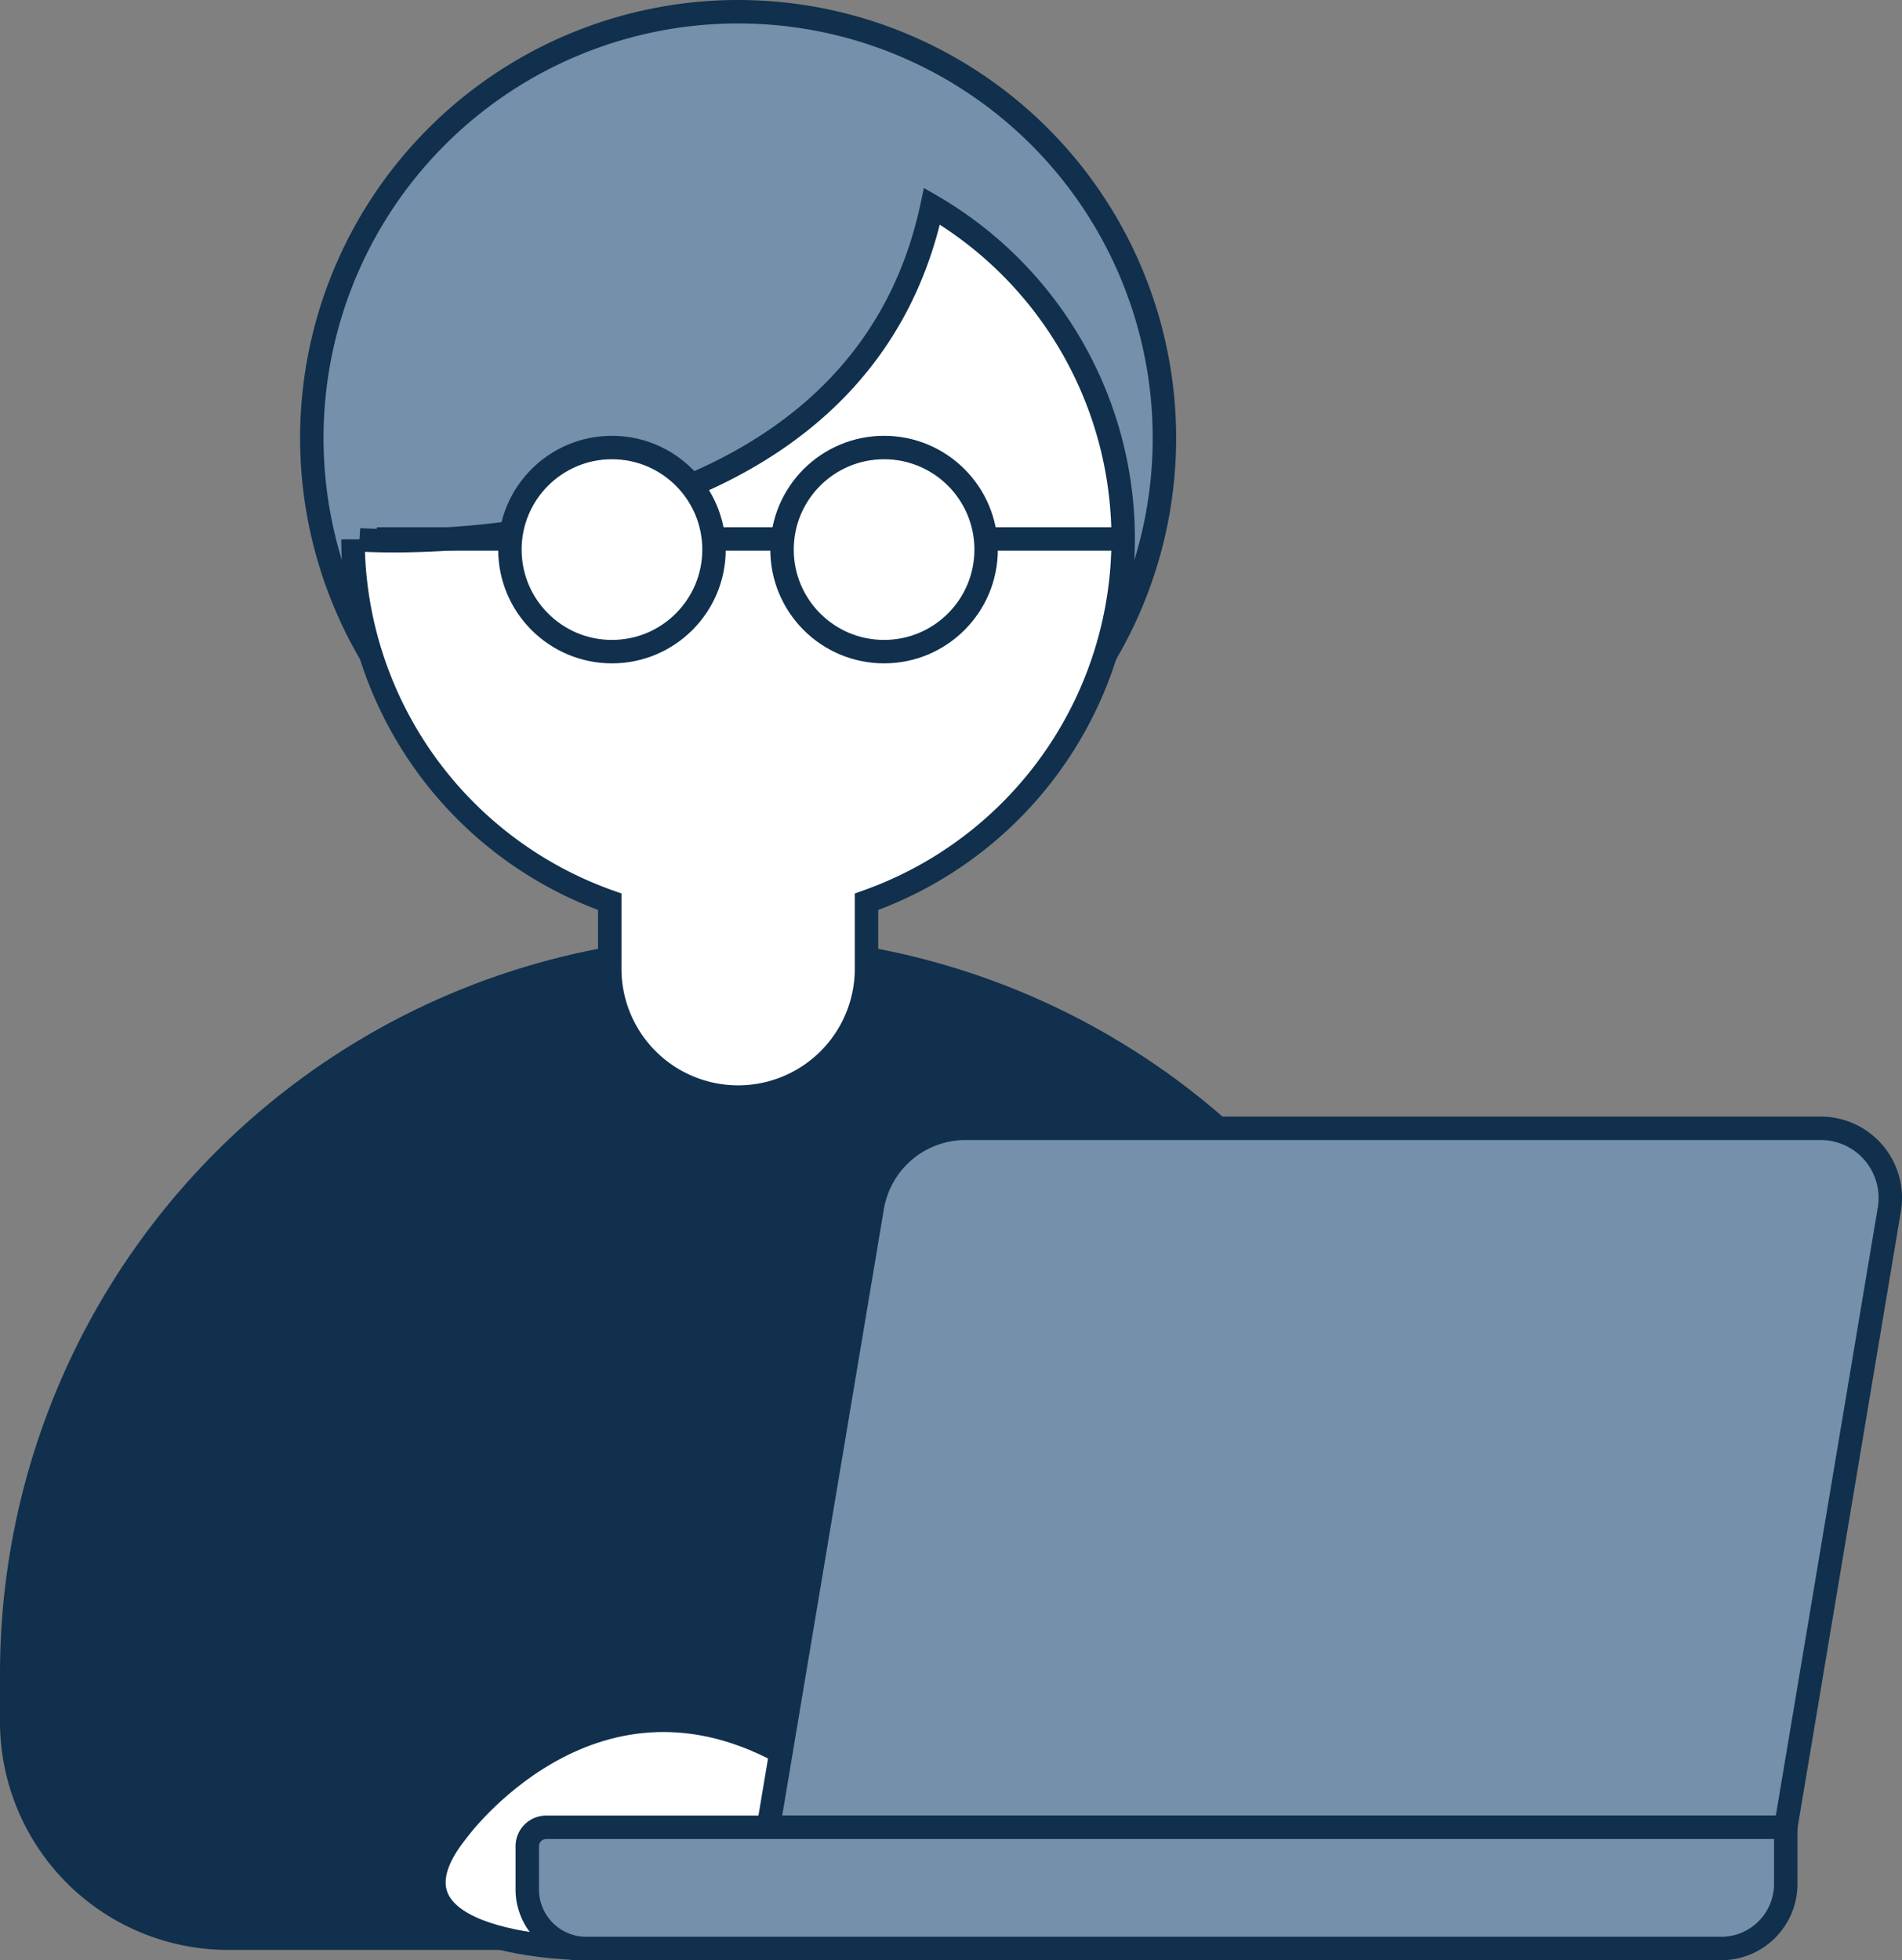
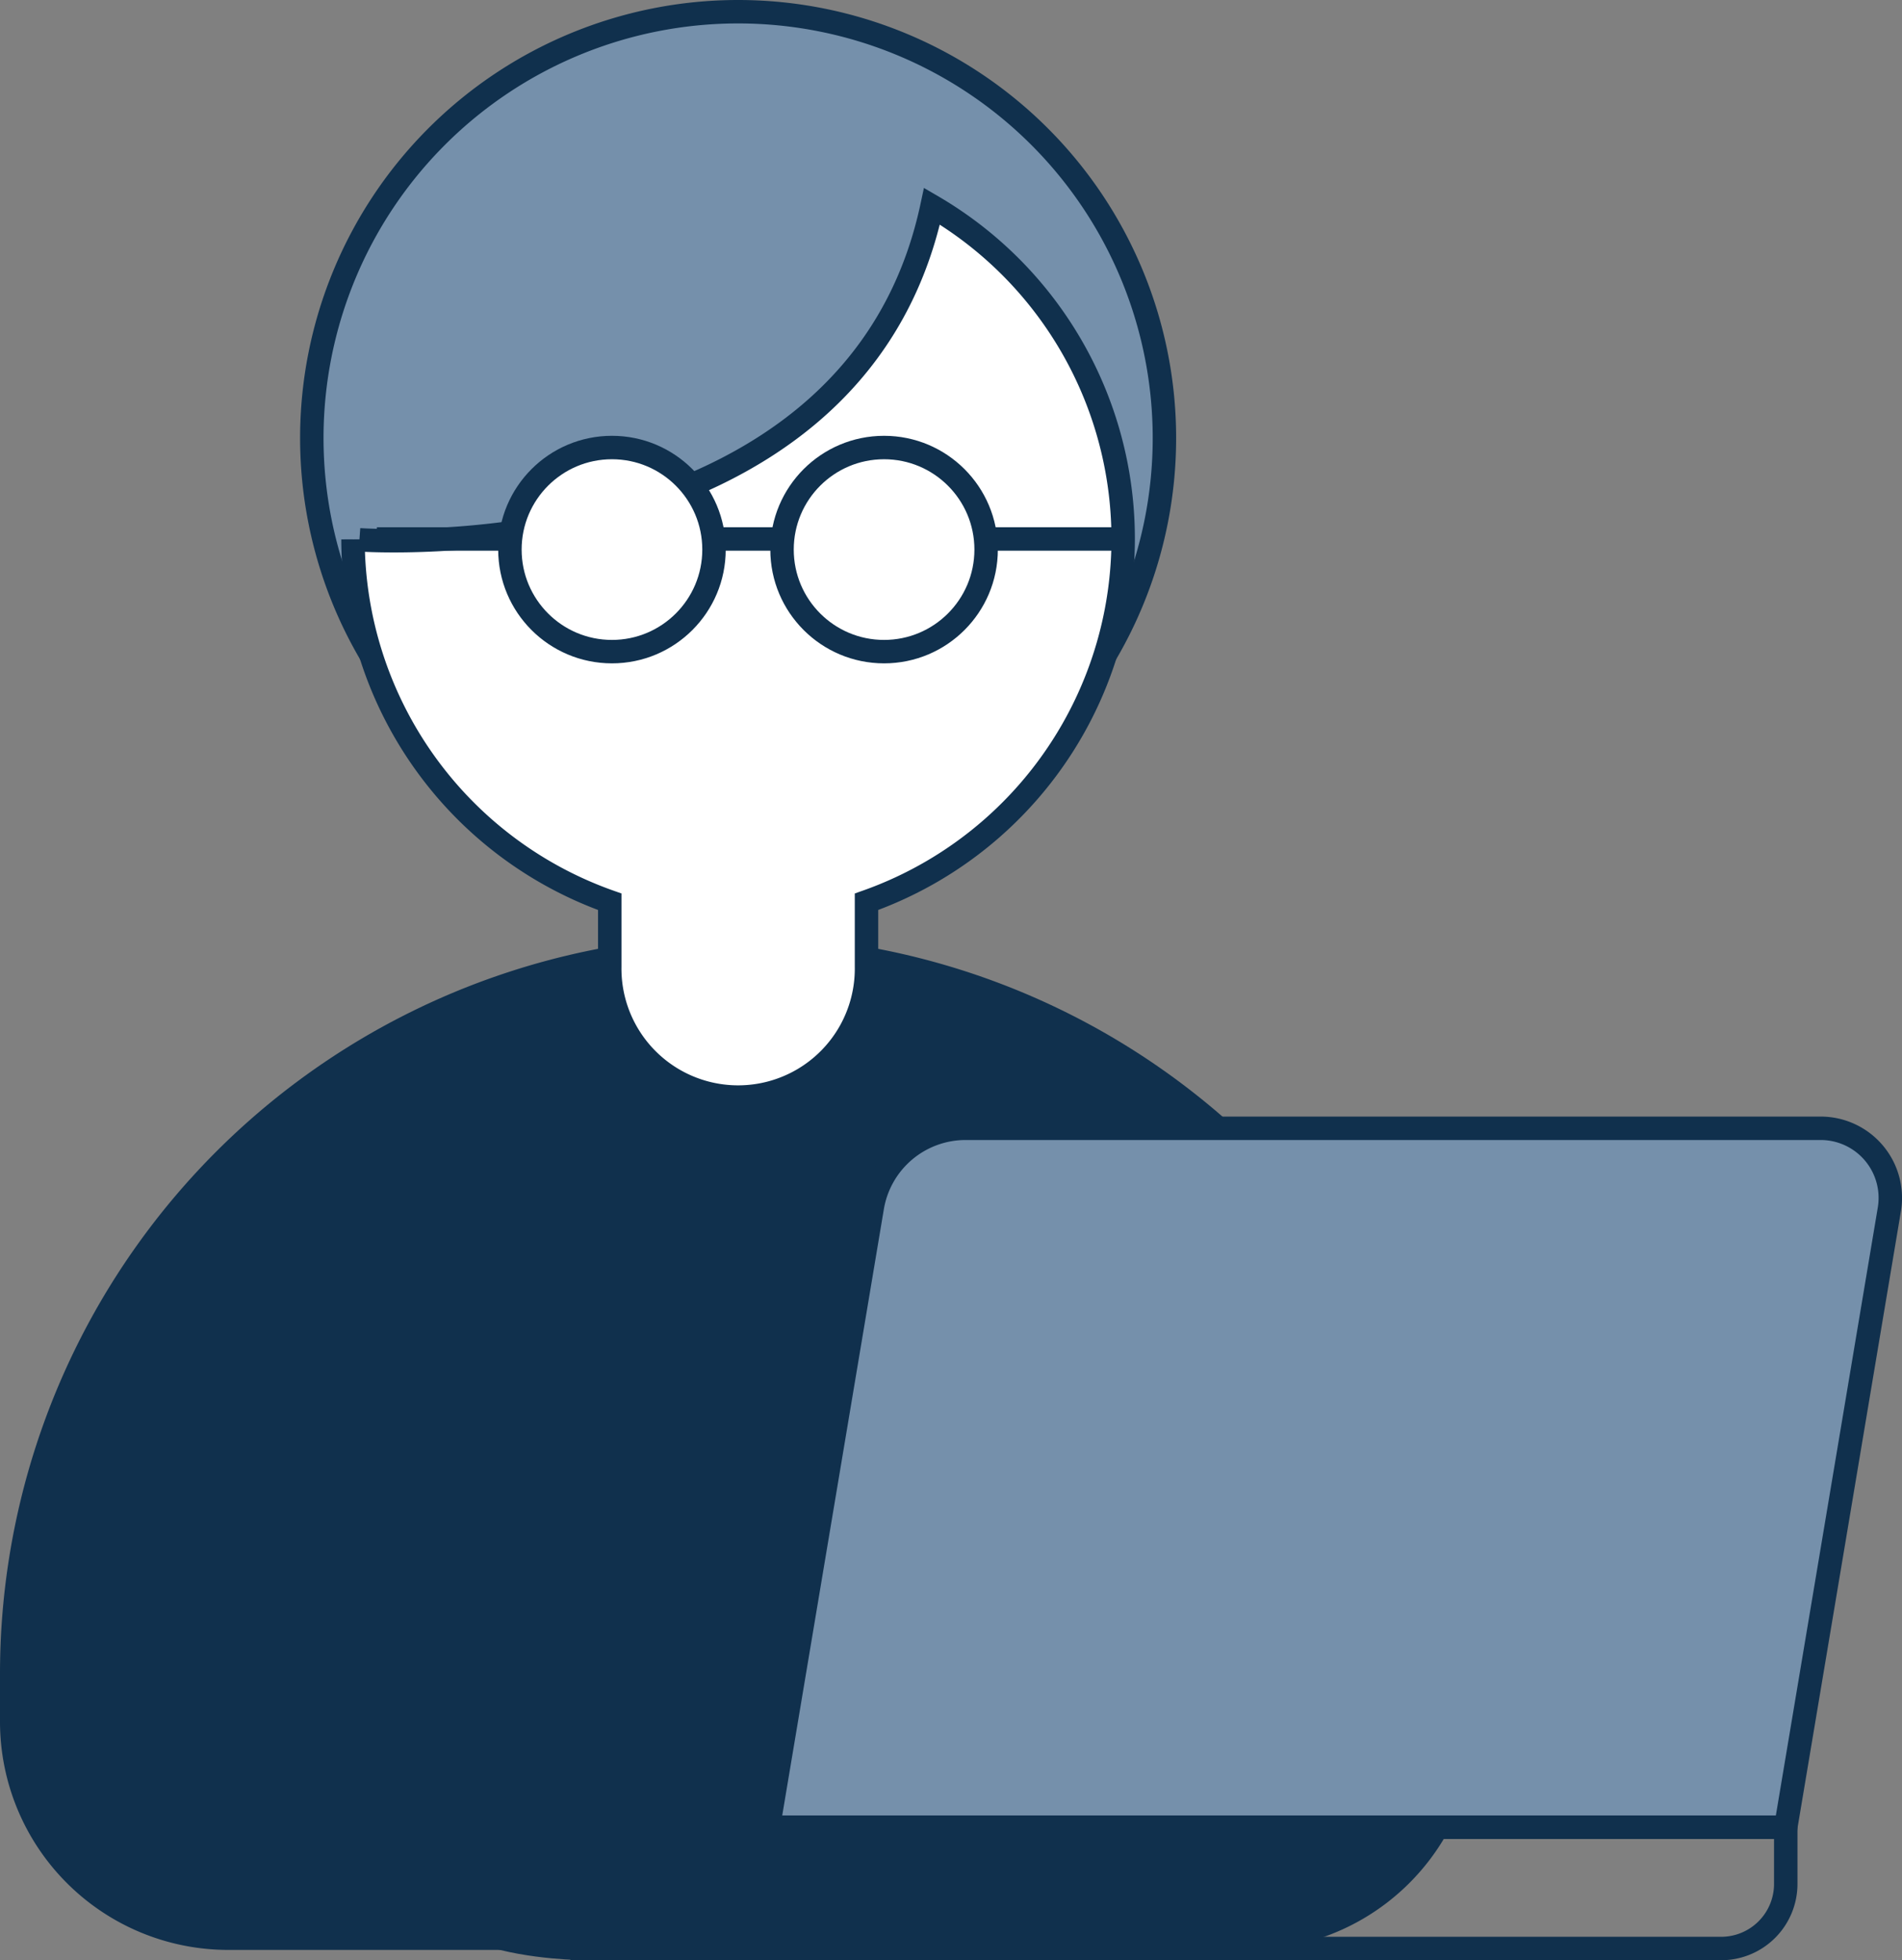
<svg xmlns="http://www.w3.org/2000/svg" width="81.17" height="83.647" viewBox="0 0 81.17 83.647">
  <rect x="0" y="0" width="81.17" height="83.647" fill="#808080" stroke="none" />
  <defs>
    <clipPath id="clip-path">
      <rect id="長方形_243" data-name="長方形 243" width="81.17" height="83.647" transform="translate(0 0)" fill="none" />
    </clipPath>
  </defs>
  <g id="グループ_271" data-name="グループ 271" transform="translate(0 0)">
    <g id="グループ_270" data-name="グループ 270" clip-path="url(#clip-path)">
      <path id="パス_1771" data-name="パス 1771" d="M49.693,18.693A18.193,18.193,0,1,1,31.5.5,18.193,18.193,0,0,1,49.693,18.693" fill="#7590ab" />
      <path id="パス_1772" data-name="パス 1772" d="M49.693,18.693A18.193,18.193,0,1,1,31.5.5,18.193,18.193,0,0,1,49.693,18.693Z" fill="none" stroke="#10304d" stroke-miterlimit="10" stroke-width="1" />
      <path id="パス_1773" data-name="パス 1773" d="M63,73.465V71.417a31.5,31.5,0,0,0-63,0v2.048a9.742,9.742,0,0,0,9.742,9.742H53.258A9.742,9.742,0,0,0,63,73.465" fill="#10304d" />
      <path id="パス_1774" data-name="パス 1774" d="M15.065,23.016A16.428,16.428,0,0,0,26.022,38.48v2.781a5.479,5.479,0,1,0,10.957,0V38.48A16.425,16.425,0,0,0,39.774,8.8C36.412,24.539,15.339,23.035,15.339,23.035" fill="#fff" />
      <path id="パス_1775" data-name="パス 1775" d="M15.065,23.016A16.428,16.428,0,0,0,26.022,38.48v2.781a5.479,5.479,0,1,0,10.957,0V38.48A16.425,16.425,0,0,0,39.774,8.8C36.412,24.539,15.339,23.035,15.339,23.035" fill="none" stroke="#10304d" stroke-miterlimit="10" stroke-width="1" />
      <line id="線_233" data-name="線 233" x2="31.852" transform="translate(16.084 22.999)" fill="none" stroke="#10304d" stroke-miterlimit="10" stroke-width="1" />
      <path id="パス_1776" data-name="パス 1776" d="M30.471,23.452A4.355,4.355,0,1,1,26.116,19.1a4.355,4.355,0,0,1,4.355,4.355" fill="#fff" />
      <circle id="楕円形_16" data-name="楕円形 16" cx="4.355" cy="4.355" r="4.355" transform="translate(21.761 19.097)" fill="none" stroke="#10304d" stroke-miterlimit="10" stroke-width="1" />
      <path id="パス_1777" data-name="パス 1777" d="M42.084,23.452A4.355,4.355,0,1,1,37.729,19.1a4.355,4.355,0,0,1,4.355,4.355" fill="#fff" />
      <circle id="楕円形_17" data-name="楕円形 17" cx="4.355" cy="4.355" r="4.355" transform="translate(33.374 19.097)" fill="none" stroke="#10304d" stroke-miterlimit="10" stroke-width="1" />
-       <path id="パス_1778" data-name="パス 1778" d="M19.5,78.147s5.625-7.789,13.812-3.394-6.774,3.629-6.774,3.629l-1.519,4.765s-9.519,0-5.519-5" fill="#fff" />
      <path id="パス_1779" data-name="パス 1779" d="M19.5,78.147s5.625-7.789,13.812-3.394-6.774,3.629-6.774,3.629l-1.519,4.765S15.5,83.147,19.5,78.147Z" fill="none" stroke="#10304d" stroke-miterlimit="10" stroke-width="1" />
      <path id="パス_1780" data-name="パス 1780" d="M76.209,77.975H32.791l4.435-26.457a4.038,4.038,0,0,1,3.983-3.371H77.7a2.971,2.971,0,0,1,2.93,3.463Z" fill="#7590ab" />
      <path id="パス_1781" data-name="パス 1781" d="M76.209,77.975H32.791l4.435-26.457a4.038,4.038,0,0,1,3.983-3.371H77.7a2.971,2.971,0,0,1,2.93,3.463Z" fill="none" stroke="#10304d" stroke-miterlimit="10" stroke-width="1" />
-       <path id="パス_1782" data-name="パス 1782" d="M76.209,77.975h-52.9a.807.807,0,0,0-.807.807v1.846a2.519,2.519,0,0,0,2.519,2.519H73.454a2.756,2.756,0,0,0,2.755-2.756Z" fill="#7590ab" />
      <path id="パス_1783" data-name="パス 1783" d="M76.209,77.975h-52.9a.807.807,0,0,0-.807.807v1.846a2.519,2.519,0,0,0,2.519,2.519H73.454a2.756,2.756,0,0,0,2.755-2.756Z" fill="none" stroke="#10304d" stroke-miterlimit="10" stroke-width="1" />
    </g>
  </g>
</svg>